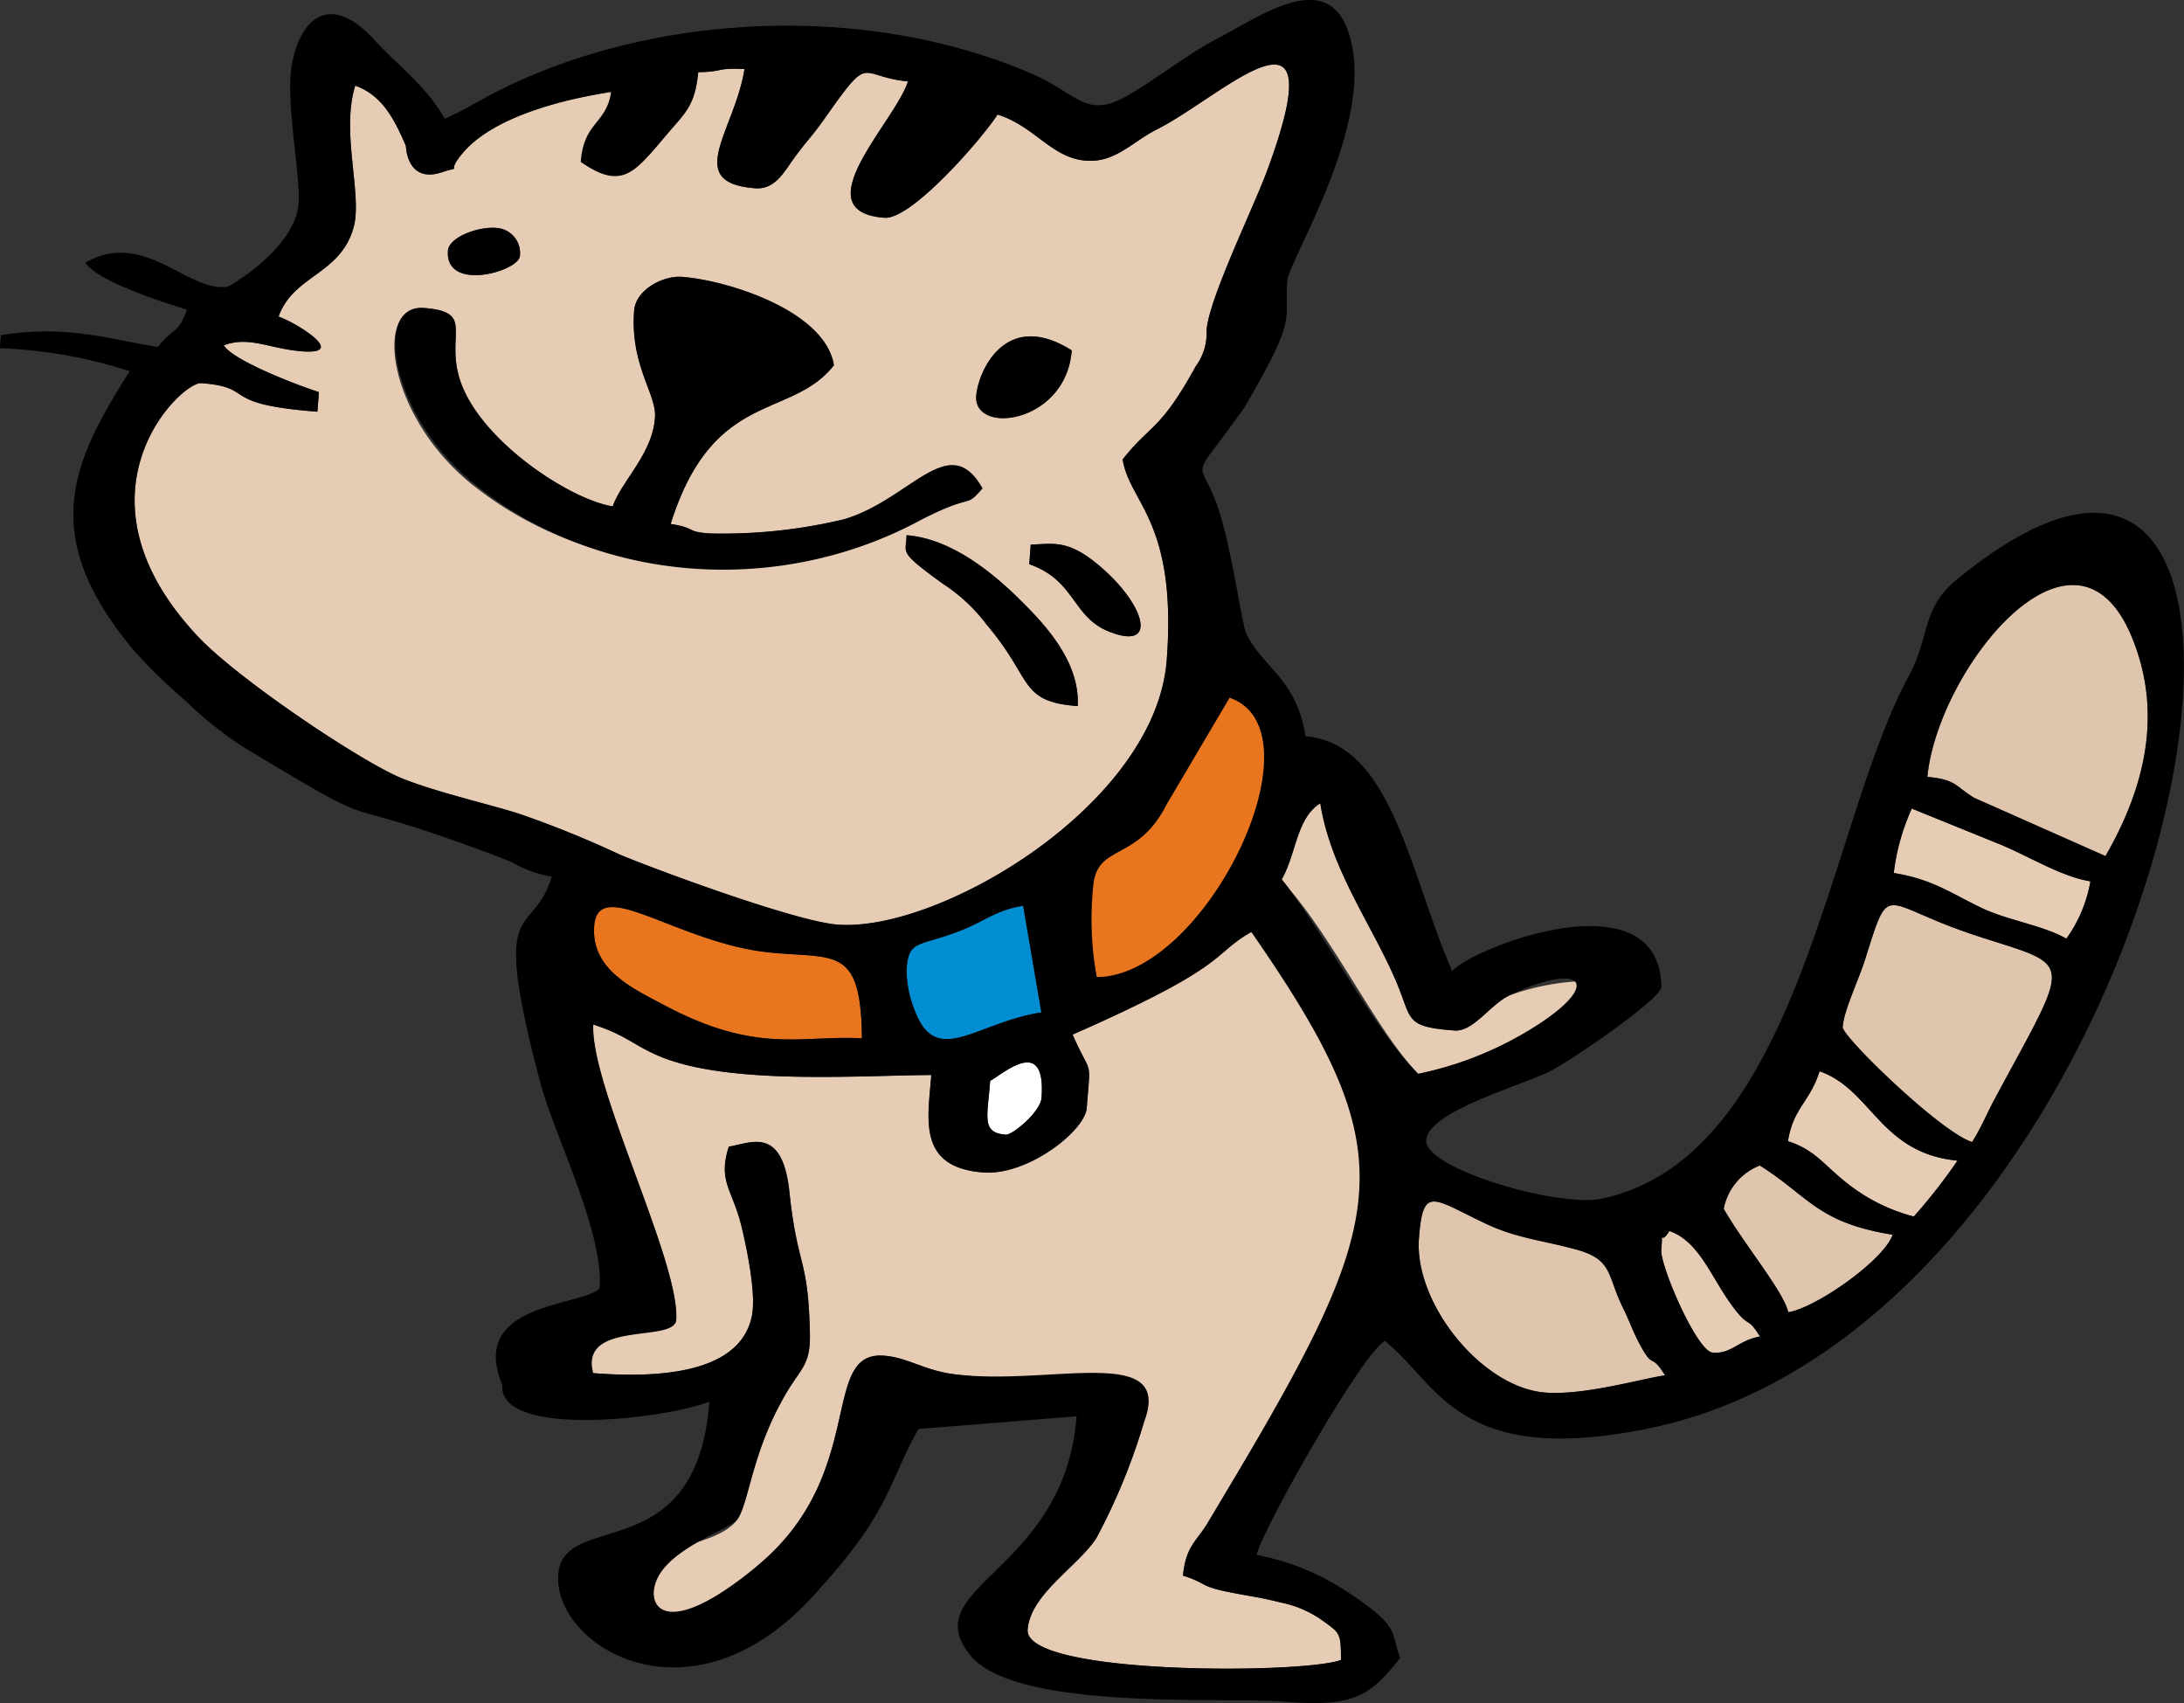
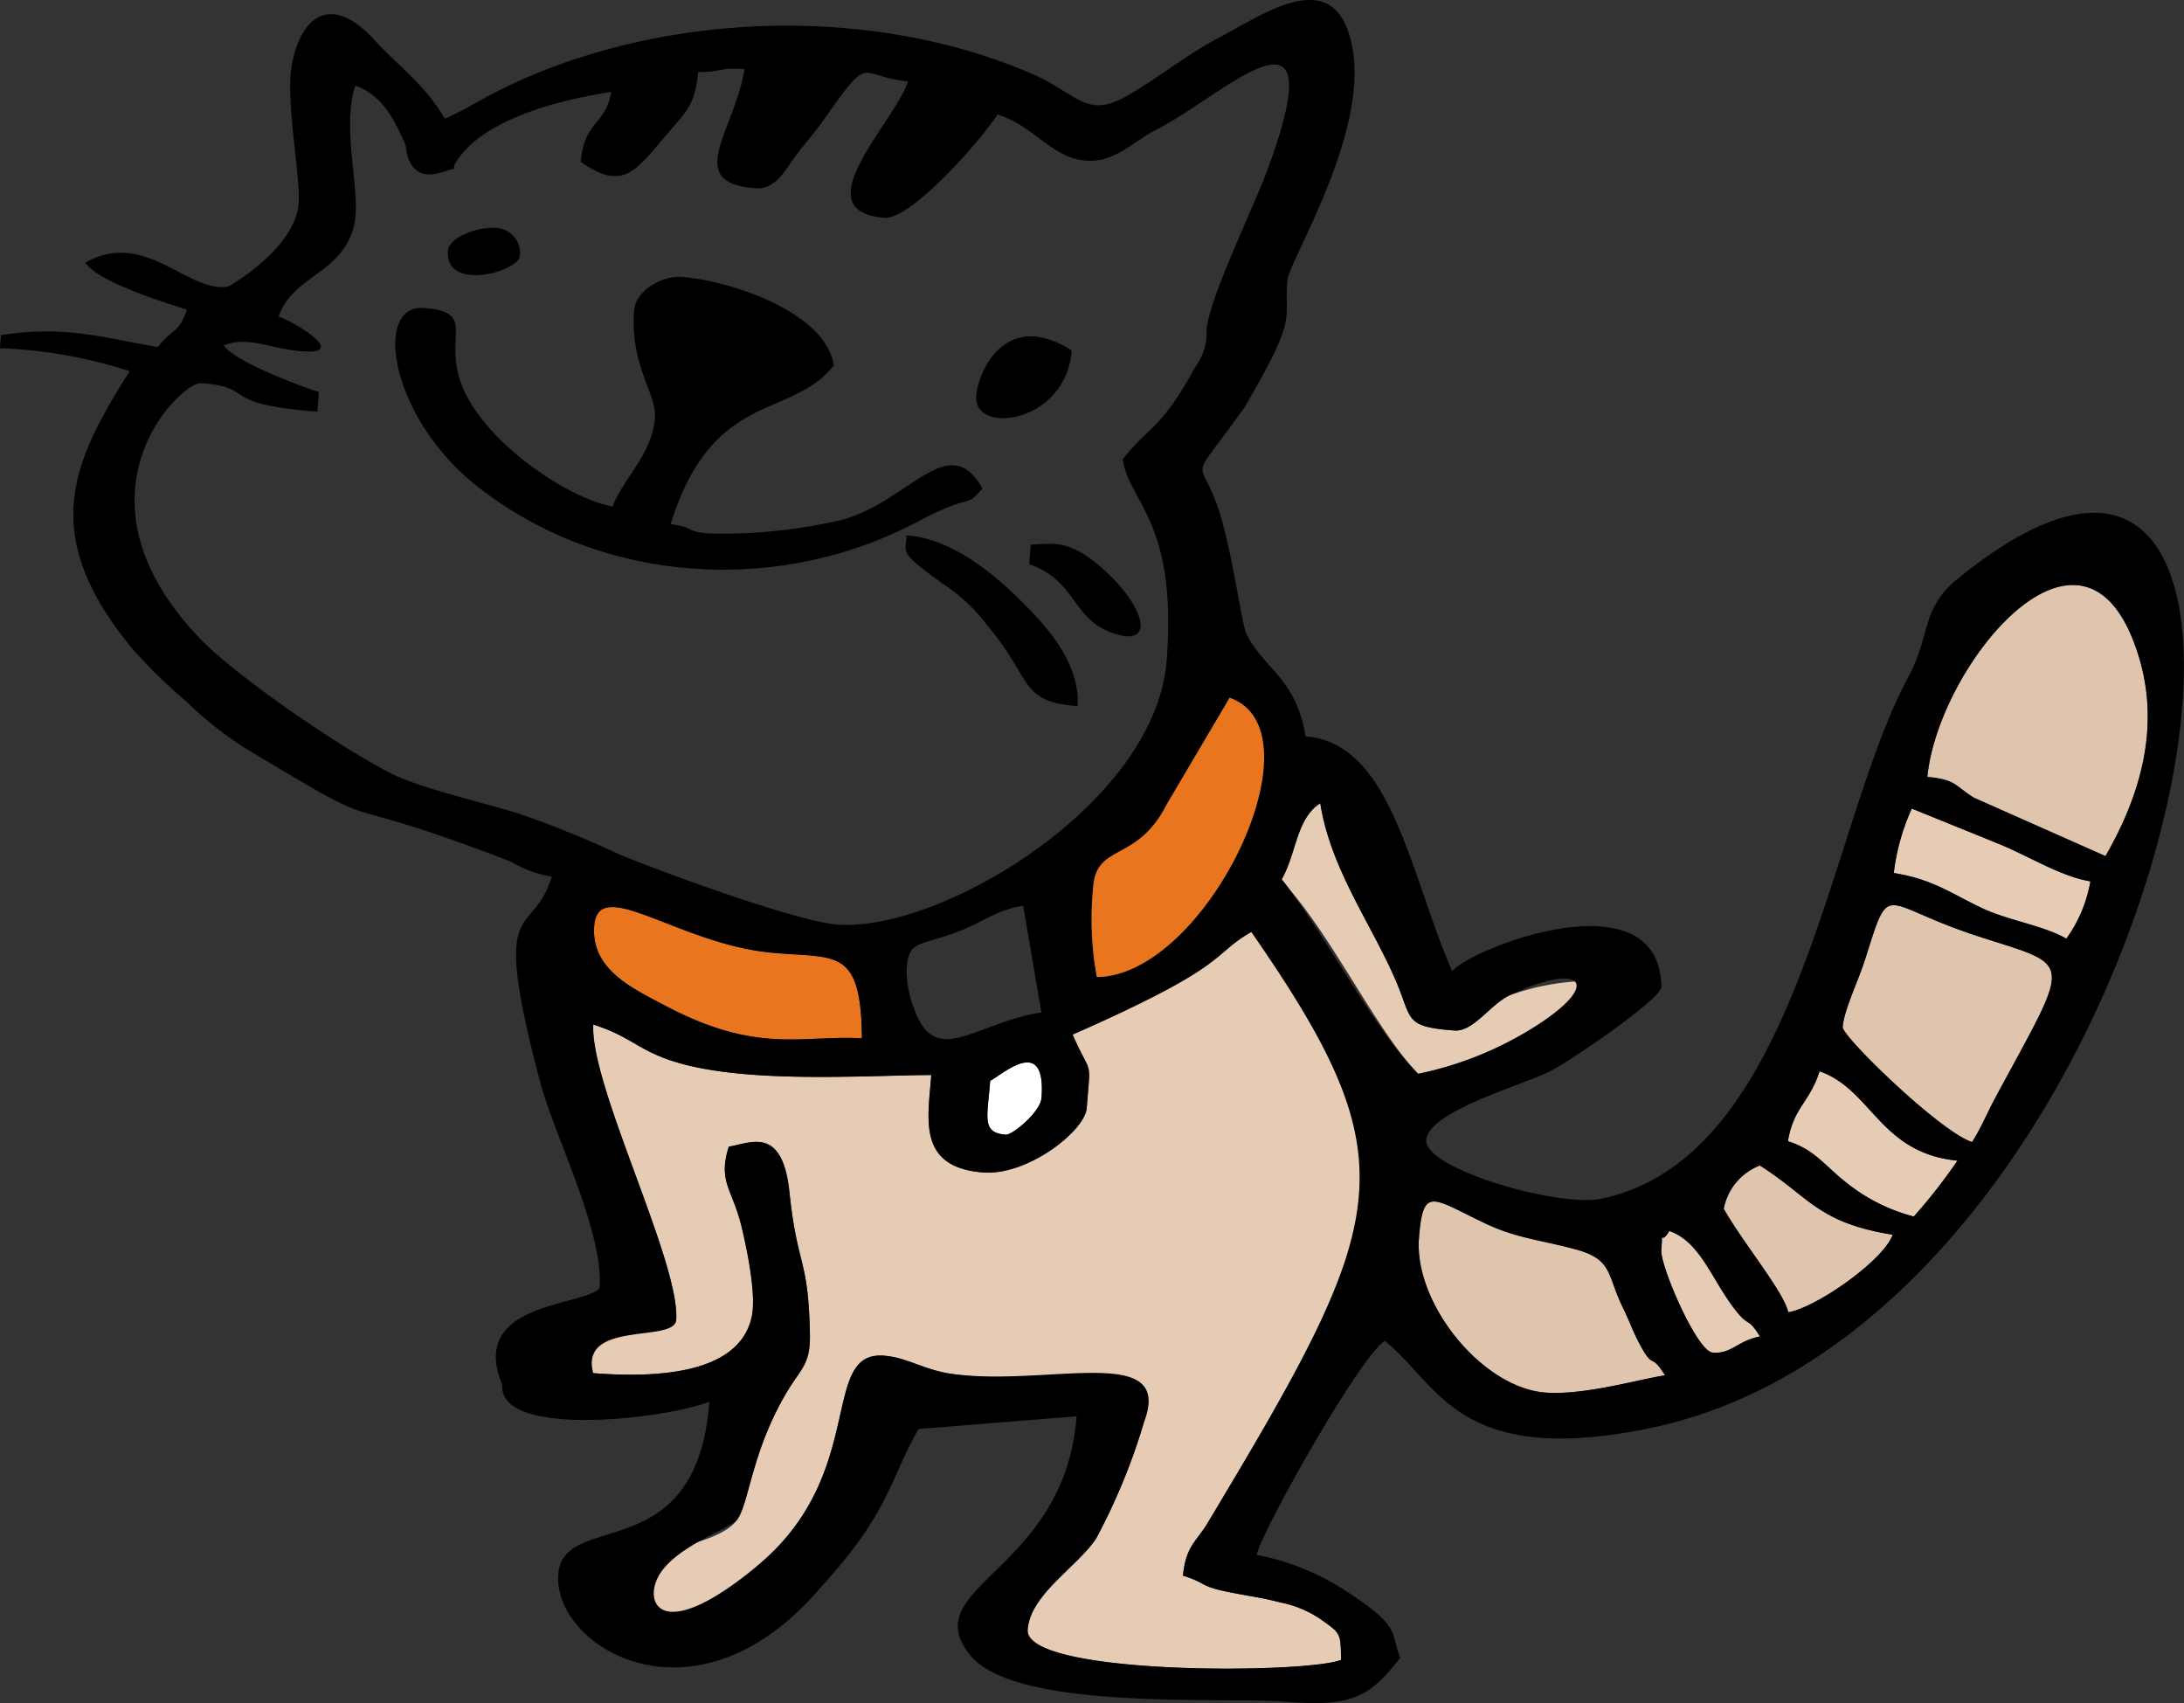
<svg xmlns="http://www.w3.org/2000/svg" id="Group_3952" data-name="Group 3952" width="163.336" height="127.343" viewBox="0 0 163.336 127.343">
  <rect x="0" y="0" width="163.336" height="127.343" fill="#333333" stroke="none" />
-   <path id="Path_2775" data-name="Path 2775" d="M727.233,399.524c3.27,2.885,4.1,6.17.474,4.712-2.767-1.113-2.484-3.819-5.953-5.034l.11-1.466c1.73-.05,2.848-.442,5.369,1.788Zm-6.3,2.215c1.9,1.861,4.625,4.691,4.445,8.068-4.429-.338-3.311-1.977-6.785-6.058a12.8,12.8,0,0,0-3.312-3.1c-3.456-2.5-2.7-2.251-2.707-3.618,3.2.241,6.215,2.6,8.359,4.7Zm-3.144-15.132c.133-1.738,2.141-6.545,7.141-3.393-.414,5.464-7.367,6.369-7.141,3.393Zm-37.609,6.715c-6.453-5.118-7.521-13.571-3.7-13.281,3.888.293,1.571,1.984,2.718,5.435,1.479,4.458,8.147,8.882,11.406,9.4.683-1.953,3.024-3.971,3.162-6.717.087-1.717-1.869-3.861-1.563-7.917.118-1.579,2.178-2.628,3.539-2.531,3.526.256,10.775,2.584,11.4,6.613-3.21,4.089-9.037,1.762-12.21,11.864,2,.319,1.055.571,2.9.709a38.938,38.938,0,0,0,10.063-1.058c5-1.471,7.861-6.73,10.356-2.314-1.325,1.545-.555.306-4.445,2.275-10.39,5.257-24.1,5.073-33.624-2.482Zm-1.9-17.571c.076-.979,2.181-1.8,3.573-1.7a1.885,1.885,0,0,1,1.806,2.1c-.086,1.157-5.615,2.728-5.38-.406Zm50.46,15.621c2.073-2.641,2.78-2.086,5.472-6.974a4.17,4.17,0,0,0,.8-2.67c.157-2.325,3.456-9.06,4.5-11.869,5.3-14.247-3.259-5.662-8.21-3.168-1.864.94-3.126,2.505-5.3,2.34-2.587-.194-3.841-2.576-6.623-3.45-1.058,1.681-6.4,7.875-8.453,7.72-6.181-.466.814-7.2,1.754-10.194-3.814-.374-2.7-2.236-6.265,2.819-1.008,1.427-1.335,1.628-2.375,3.089-.707,1-1.374,2.186-2.785,2.079-5.411-.408-1.545-4.259-.8-8.911-2.152-.115-1.547.215-3.461.23-.236,2.414-.9,2.977-2.144,4.419-2.516,2.919-1.9,2.652-5.746,2.359.228-3.013.995-2.856,1.385-5.3-3.626.56-8.856,1.861-11.137,4.607-1.38,1.66.249.827-1.558,1.411-2.607.843-2.66-1.969-2.66-1.969-.806-1.88-1.728-3.793-3.791-4.516-1.086,3.456.539,8.134-.113,10.561-.963,3.579-4.532,3.6-5.621,6.712,1.123.351,5.312,2.861,1.77,2.592-2.456-.186-3.995-1.173-5.867-.443.712,1.147,5.555,3,7.113,3.49l-.11,1.466c-7.545-.571-4.479-1.814-8.691-2.134-1.516-.115-10.257,8.307-.238,18.951,3.05,3.241,12.393,9.474,15.307,10.623,2.592,1.024,6.152,1.825,8.665,2.61a77.218,77.218,0,0,1,7.6,3.076c2.657,1.113,13.108,4.987,16.265,5.228,7.636.576,23.794-8.985,24.611-19.778.785-10.4-2.788-11.736-3.293-15Z" transform="translate(-644.775 -357.016)" fill="#e6ccb4" fill-rule="evenodd" />
  <path id="Path_2776" data-name="Path 2776" d="M669.451,441.066c2.327.728,4.712,6.71,11.825-1.162,8.223-6.854,4.574-16.021,9.4-15.655,1.793.134,2.995,1.107,5.3,1.393,7.189.887,15.194-.662,14.136,3.621a45.756,45.756,0,0,1-3.566,8.66c-1.429,2.141-4.922,4.168-5.12,6.812-.259,3.44,20.747,3.314,23.438,2.264-.016-2.005-.05-1.984-1.372-2.937a8.168,8.168,0,0,0-3.194-1.369c-1.513-.393-2.125-.424-3.882-.78-2.176-.44-1.558-.647-3.372-1.217.209-2.126.919-2.487,1.762-3.8l5.822-9.72c11.906-19.755,3.717-24.414-2.416-35.268-3.042,1.72-1.5,3.134-13.419,8.33,1.432,3.288,1.356,1.576,1.06,5.492-.128,1.707-4.413,5.074-7.743,4.822-4.99-.38-4.118-4.076-3.883-7.288-5.5.037-14.969.738-20.145-1.327-2.021-.806-2.683-1.673-5.136-2.445-.243,4.592,6.521,17.823,6.2,22.111-.131,1.707-12.032-.016-6.2,3.956,4.013.3,10.906.332,11.859-4.249.337-1.623-.343-4.94-.757-6.662-.689-2.877-1.8-3.374-.966-6.026,1.61-.249,4.013-1.61,4.536,3.416.6,5.689,1.416,4.809,1.529,10.618.042,2.259-.652,2.518-1.723,4.319-2.634,4.427-2.809,8.233-3.707,9.521-1.6,2.288-8.44,2.254-10.262,4.576Zm84.864-20.291c-1.736-2.233-2.568-5.042-4.9-5.854-.736,1.238-.456-.44-.6,1.429-.089,1.173,2.66,7.579,3.846,7.668,1.421.107,1.861-.9,3.534-1.207-.958-1.539-.767-.594-1.888-2.037Zm6.338-17.794c-.733,2.338-1.961,2.712-2.364,5.233,2.024.636,2.7,1.788,4.375,3.1a13.4,13.4,0,0,0,5.037,2.529,41.441,41.441,0,0,0,3.267-4.178c-5.807-.568-6.393-5.312-10.315-6.683Zm12.1-12.225c2.024.966,4.631,1.311,6.359,2.312a10.392,10.392,0,0,0,1.8-4.291c-2.207-.351-4.6-1.885-6.851-2.8l-6.508-2.639a16.2,16.2,0,0,0-1.348,4.817c2.917.466,4.32,1.542,6.55,2.6Zm-29.784,5.479a18.219,18.219,0,0,0-5.487,1.066c-1.482.7-2.7,2.741-4.136,2.631-3.736-.28-3.144-.8-4.325-3.6-1.8-4.249-4.937-8.432-5.7-13.388-1.8,1.123-1.783,3.767-2.888,5.683l1.078,1.359c3.285,4.1,6.314,10.333,9.131,13.186a26.159,26.159,0,0,0,6.987-2.513c2.032-1.1,4.521-2.073,5.343-4.424Z" transform="translate(-624.572 -322.88)" fill="#e6ccb4" fill-rule="evenodd" />
  <path id="Path_2777" data-name="Path 2777" d="M706.8,430.741c-1.186-2.4-.728-3.586-3.463-4.338-2.618-.717-4.458-.84-6.788-1.94-3.979-1.877-4.694-2.906-5,1.094-.369,4.882,4.728,11.178,9.456,11.534,2.882.22,6.995-.987,8.95-1.29-1.134-1.817-.812-.27-1.953-2.437-.484-.922-.733-1.676-1.2-2.623Zm36.1-33.76c3-5.207,4.28-10.741,1.987-16.341-4.27-10.435-14.516,2.312-15.312,10.417,2.175.212,2.013.644,3.5,1.566l9.828,4.359Zm-9.979,21.378c.712-1.128,1.092-2.118,1.733-3.306,5.77-10.715,5.945-9.723-1.359-12.105-7.348-2.4-6.43-4.338-8.4,1.819-.492,1.545-1.56,3.738-1.655,4.99-.055.7,7.325,7.864,9.676,8.6Zm-18.574,4.99c1.44,2.547,4.55,6.278,4.822,7.741,2.037-.314,7.139-3.859,7.817-5.8-5.626-.9-6.244-2.851-9.938-5.178a4.377,4.377,0,0,0-2.7,3.241Z" transform="translate(-585.429 -332.967)" fill="#dfc5ae" fill-rule="evenodd" />
  <path id="Path_2778" data-name="Path 2778" d="M682.942,401.943c10,.623,17.008-20.234,9.94-22.708-1.694,3.961-10.794,14.461-10.89,15.749-.225,2.982.576,4.545.95,6.958Z" transform="translate(-600.922 -328.881)" fill="#e9761e" fill-rule="evenodd" />
  <path id="Path_2779" data-name="Path 2779" d="M688.005,395.719c-.052-6.966-2.031-5.924-6.888-6.414-6.9-.7-12.843-5.82-13.134-1.987-.246,3.275,2.89,4.678,5.307,5.958,6.882,3.649,10.144,2.2,14.715,2.443Z" transform="translate(-623.545 -318.084)" fill="#e9761e" fill-rule="evenodd" />
-   <path id="Path_2780" data-name="Path 2780" d="M676.9,390.621a8.111,8.111,0,0,0,.631,3.115c1.61,4.254,4.565.861,9.456.107l-1.367-7.971c-2.05.317-2.89,1.173-4.773,1.893-3.11,1.191-3.777.623-3.948,2.856Z" transform="translate(-609.104 -318.143)" fill="#008dd2" fill-rule="evenodd" />
  <path id="Path_2781" data-name="Path 2781" d="M680.591,395.751c.482.034,2.586-1.694,2.668-2.751.353-4.691-2.806-1.856-3.841-1.272-.2,2.707-.683,3.882,1.173,4.024Z" transform="translate(-605.363 -310.906)" fill="#fff" fill-rule="evenodd" />
  <path id="Path_2782" data-name="Path 2782" d="M757.118,452.591c.3-4,1.018-2.971,5-1.094,2.33,1.1,4.17,1.22,6.788,1.94,2.738.751,2.278,1.942,3.466,4.338.469.948.717,1.7,1.2,2.623,1.144,2.17.819.618,1.953,2.437-1.956.3-6.068,1.51-8.951,1.291-4.728-.356-9.825-6.652-9.456-11.534ZM684.5,378.736c-.236,3.134,5.293,1.563,5.383.406a1.888,1.888,0,0,0-1.809-2.1c-1.393-.1-3.5.72-3.574,1.7Zm43.585,21.985-.11,1.466c3.469,1.215,3.186,3.922,5.953,5.034,3.626,1.458,2.8-1.827-.474-4.712-2.521-2.231-3.639-1.838-5.369-1.788Zm-4.076-11.129c-.225,2.977,6.728,2.071,7.141-3.393-5-3.152-7.011,1.655-7.141,3.393Zm7.589,23.2c.181-3.377-2.547-6.207-4.445-8.068-2.144-2.1-5.157-4.464-8.359-4.7.01,1.367-.749,1.118,2.707,3.618a12.8,12.8,0,0,1,3.312,3.1c3.474,4.081,2.356,5.72,6.785,6.058Zm-33.174-29.561c-.306,4.055,1.649,6.2,1.563,7.917-.139,2.746-2.479,4.764-3.163,6.717-3.259-.521-9.927-4.948-11.408-9.4-1.144-3.448,1.173-5.142-2.715-5.435-3.822-.291-2.526,8.16,3.927,13.281,9.526,7.555,23.006,8.194,33.4,2.482,3.89-1.969,3.121-.73,4.445-2.275-2.495-4.416-5.359.843-10.356,2.314a39.052,39.052,0,0,1-10.063,1.058c-1.843-.139-.9-.39-2.9-.709,3.173-10.1,9-7.775,12.21-11.864-.623-4.029-7.872-6.356-11.4-6.613-1.361-.1-3.422.953-3.539,2.531Zm76.822,70.24c.139-1.869-.139-.191.6-1.429,2.325.812,3.157,3.621,4.893,5.854,1.123,1.445.929.5,1.888,2.037-1.673.314-2.113,1.314-3.537,1.207-1.183-.089-3.935-6.495-3.843-7.668Zm4.66-3.089a4.363,4.363,0,0,1,2.7-3.238c3.694,2.325,4.312,4.278,9.938,5.176-.681,1.945-5.778,5.487-7.817,5.8-.272-1.463-3.382-5.194-4.822-7.741Zm-53.682-5.537c-1.856-.141-1.377-1.317-1.173-4.024,1.034-.584,4.194-3.419,3.84,1.272-.081,1.058-2.186,2.785-2.668,2.751ZM787.08,440.1c3.924,1.374,4.508,6.115,10.315,6.683a41.43,41.43,0,0,1-3.267,4.178,13.436,13.436,0,0,1-5.037-2.529c-1.676-1.312-2.351-2.463-4.375-3.1.4-2.521,1.628-2.9,2.364-5.233Zm-55.86-2.749c11.914-5.2,10.328-5.94,13.367-7.657,12.069,17.4,10.385,21.38-3.353,44.318-.843,1.317-1.552,1.675-1.762,3.8,1.814.571,1.194.778,3.372,1.217,1.757.356,2.369.388,3.88.78a8.166,8.166,0,0,1,3.2,1.369c1.32.953,1.354.935,1.367,2.937-2.689,1.05-23.694,1.175-23.435-2.264.2-2.644,3.691-4.67,5.12-6.812a45.8,45.8,0,0,0,3.566-8.657c2.314-5.992-6.948-2.736-14.137-3.623-2.3-.285-3.5-1.259-5.3-1.393-4.83-.367-1.181,8.8-9.4,15.658-7.228,6.024-8.649,2.874-7.411.754,1.285-2.2,5.385-3.505,5.848-4.168.9-1.291,1.071-5.1,3.7-9.524,1.073-1.8,1.767-2.06,1.725-4.319-.113-5.812-.932-4.927-1.529-10.618-.523-5.026-2.927-3.665-4.537-3.416-.833,2.652.278,3.149.966,6.026.413,1.723,1.094,5.039.757,6.663-.953,4.584-7.846,4.555-11.859,4.249-1.052-3.974,6.071-2.249,6.2-3.956.324-4.288-6.443-17.519-6.2-22.111,2.45.772,3.115,1.639,5.136,2.445,5.176,2.063,14.647,1.364,20.145,1.327-.233,3.212-1.1,6.911,3.883,7.288,3.33.251,7.615-3.118,7.743-4.825.3-3.916.374-2.2-1.06-5.49ZM718.8,432.478c.17-2.233.838-1.665,3.948-2.856,1.882-.72,2.723-1.576,4.772-1.893l1.364,7.971c-4.887.754-7.843,4.147-9.453-.107a8.111,8.111,0,0,1-.631-3.115Zm-23.362-3.244c.291-3.833,6.238,1.291,13.134,1.987,4.856.49,6.835-.552,6.888,6.414-4.571-.244-7.833,1.207-14.715-2.443-2.416-1.28-5.553-2.683-5.307-5.958Zm103.045,16.158c-2.351-.738-9.731-7.9-9.676-8.6.094-1.254,1.162-3.445,1.655-4.987,1.966-6.16,1.047-4.218,8.4-1.822,7.3,2.38,7.128,1.39,1.359,12.108-.639,1.183-1.021,2.175-1.733,3.3Zm-51.63-19.645c1.1-1.916,1.086-4.56,2.887-5.686.767,4.961,3.909,9.142,5.7,13.391,1.181,2.8.589,3.319,4.322,3.6,1.435.11,2.655-1.932,4.139-2.634,6.013-2.838,7.259-.5.144,3.361a26.159,26.159,0,0,1-6.987,2.513c-3.464-3.505-6.726-10.16-10.21-14.545Zm47.122-5.288,6.508,2.639c2.251.914,4.644,2.448,6.853,2.8a10.391,10.391,0,0,1-1.8,4.291c-1.73-1-4.335-1.348-6.359-2.309-2.23-1.06-3.634-2.136-6.55-2.6a16.276,16.276,0,0,1,1.348-4.817Zm-60.955,12.6a24.367,24.367,0,0,1-.267-6.731c.248-3.314,3.286-1.8,5.5-6.186l4.707-7.971c7.068,2.471-1.764,20.825-9.94,20.888Zm75.442-9.047-9.827-4.359c-1.485-.921-1.322-1.354-3.5-1.565.8-8.105,11.04-20.849,15.312-10.414,2.291,5.6,1.013,11.134-1.987,16.338Zm-73.5-29.661c.505,3.27,4.079,4.607,3.293,15.006-.817,10.794-16.975,20.357-24.611,19.778-3.157-.241-13.608-4.115-16.265-5.225a76.776,76.776,0,0,0-7.595-3.079c-2.513-.783-6.076-1.586-8.668-2.61-2.911-1.149-12.257-7.382-15.307-10.623-10.019-10.644-1.278-19.066.238-18.951,4.212.32,1.147,1.563,8.689,2.134l.113-1.469c-1.558-.487-6.4-2.343-7.113-3.49,1.872-.728,3.411.259,5.867.445,3.542.27-.647-2.241-1.77-2.592,1.089-3.115,4.657-3.134,5.621-6.712.652-2.427-.974-7.1.113-10.561,2.063.722,2.984,2.636,3.791,4.516,0,0,.052,2.812,2.66,1.969,1.806-.584.178.249,1.558-1.411,2.28-2.746,7.511-4.047,11.136-4.607-.39,2.448-2.052,2.223-2.28,5.236,3.251,2.272,4.126.628,6.642-2.291,1.241-1.445,1.908-2.005,2.144-4.422,1.914-.013,1.309-.343,3.461-.228-.744,4.652-4.61,8.5.8,8.911,1.411.107,2.078-1.081,2.785-2.079,1.039-1.461,1.367-1.662,2.375-3.089,3.565-5.055,2.45-3.194,6.264-2.819-.94,2.992-7.935,9.728-1.754,10.194,2.05.154,7.4-6.042,8.453-7.72,2.783.874,4.037,3.254,6.623,3.45,2.175.165,3.44-1.4,5.3-2.34,4.951-2.495,13.508-11.079,8.21,3.168-1.047,2.809-4.346,9.545-4.5,11.869a4.156,4.156,0,0,1-.806,2.67c-2.688,4.888-3.4,4.333-5.469,6.971Zm-50.7-25.472c-1.4-2.471-3.4-3.872-5.32-5.953-3.165-3.429-5.4-1.712-6.089,1.765-.542,2.741.563,7.83.487,10.375-.079,2.736-3.427,5.314-5.272,6.359-2.989.537-6.22-4.319-10.684-1.791.869,1.4,5.77,2.948,7.6,3.524-.634,1.812-1.052,1.351-2.178,2.786-3.888-.62-6.754-1.657-11.736-.888l-.076.979a36.116,36.116,0,0,1,9.707,1.717c-4.275,6.783-6.927,12.171.251,20.817a40.4,40.4,0,0,0,3.987,3.888,26.934,26.934,0,0,0,4.435,3.505c11.055,6.644,5.7,3.267,16.953,7.38,1.154.422,1.793.652,2.951,1.123a8.846,8.846,0,0,0,2.992,1.086c-1.531,4.872-4.668,1.008-.867,15.375,1.047,3.958,4.759,11.168,4.44,15.388-1.152,1.38-9.875,1.013-7.28,7.233-.3,4,12.095,2.584,15.49,1.257-.953,12.592-10.935,8.026-11.3,12.917-.411,5.414,10.249,12.008,19.644.956,5.207-5.7,5.118-8.04,7.3-11.828l11.817-.95c-.882,11.629-12.042,12.684-8,17.812,3.364,4.27,18.88,3.144,23.592,3.529,5.084.414,6.338-.382,8.613-3.28-.775-1.982.079-2.275-3.89-4.888a18.547,18.547,0,0,0-6.84-2.809c.251-1.568,7.7-14.83,9.571-16,4.013,3.152,5.367,9.438,19.645,6.563,40.043-8.066,54.491-89.335,23.011-63.389-2.542,2.186-1.851,4.152-3.487,7.165-6.034,11.118-8.152,35.862-22.917,39.019-3.291.7-13.307-2.257-13.147-4.369.162-2.16,7-4.024,9.281-5.162,1.437-.72,8.236-5.341,8.306-6.293-.136-8.346-14.016-3.005-15.65-1.186-3.183-7.3-4.513-17.063-10.966-17.553-.662-4.283-3.134-5.079-4.411-7.639-.385-.772-1.144-6.888-2.3-9.922-1.293-3.408-1.961-1.267,2.147-7.034,4.034-6.914,2.969-6.359,3.2-9.443.123-1.634,6.532-11.589,4.7-18.213-1.471-5.317-6.4-1.785-9.822.018-2.484,1.312-4.369,2.9-6.827,4.322-3.126,1.809-3.741-.175-7.22-1.665-12.747-5.45-28.716-4.385-40.062,1.422-1.534.785-2.254,1.3-3.791,1.974Z" transform="translate(-651 -360)" fill-rule="evenodd" />
</svg>